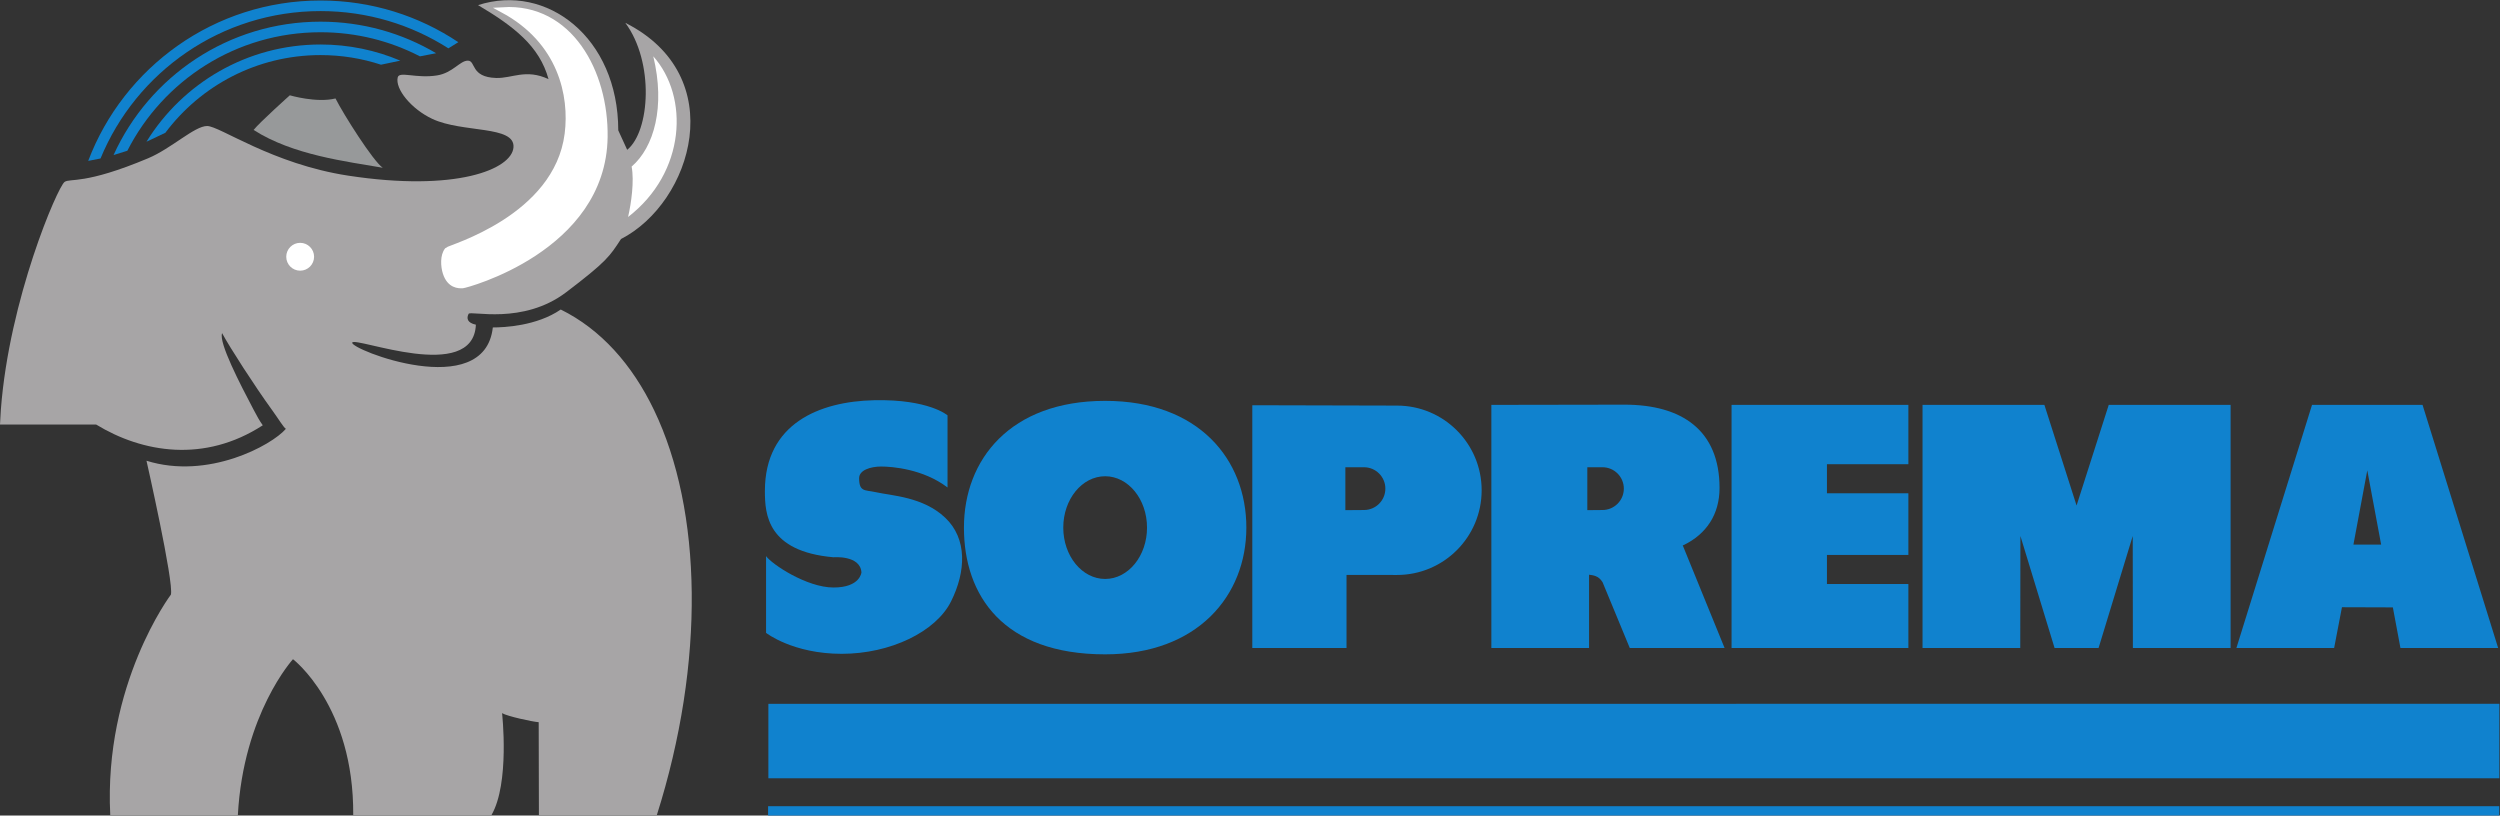
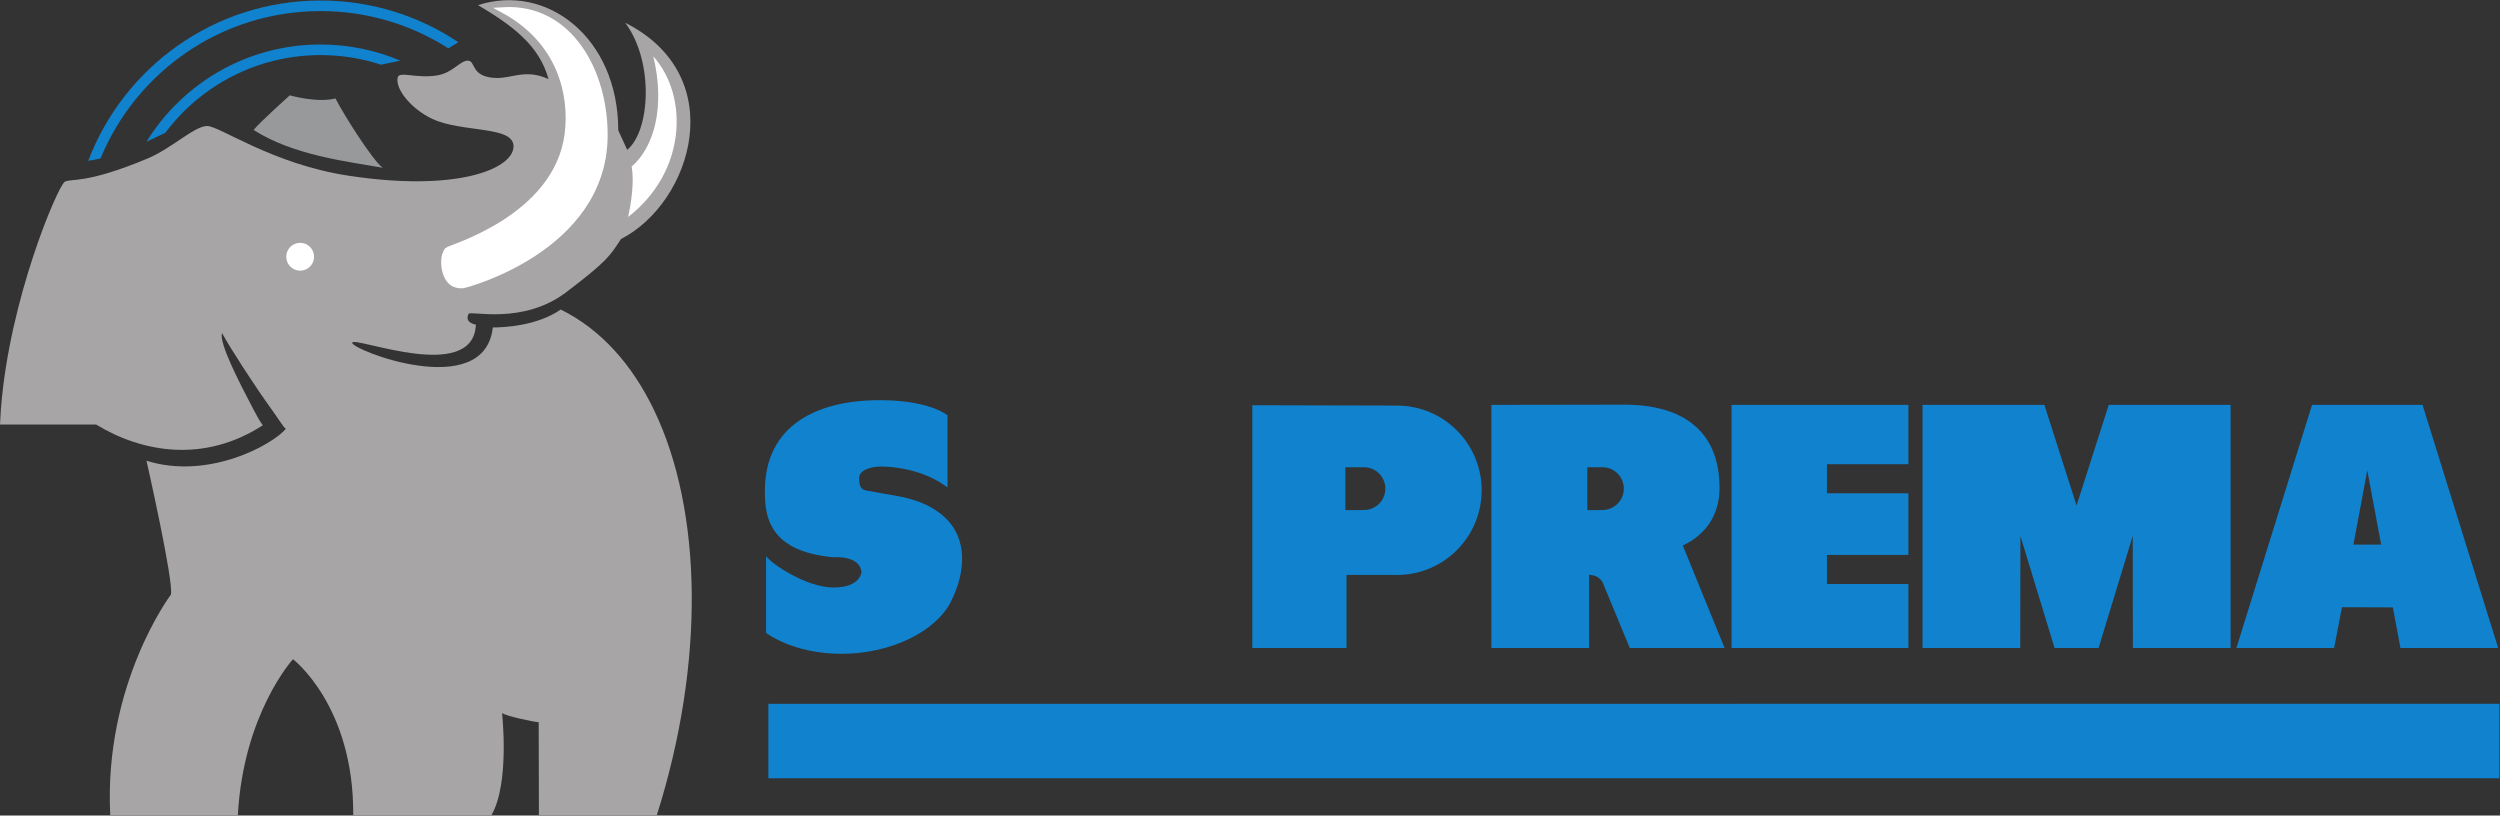
<svg xmlns="http://www.w3.org/2000/svg" viewBox="0 0 505.347 164.853" height="164.853" width="505.347" xml:space="preserve" id="svg2" version="1.1">
  <rect x="0" y="0" width="505.347" height="164.853" fill="#333333" stroke="none" />
  <defs id="defs6" />
  <g transform="matrix(1.333,0,0,-1.333,0,164.853)" id="g10">
    <g transform="scale(0.1)" id="g12">
      <path id="path14" style="fill:#a7a5a6;fill-opacity:1;fill-rule:nonzero;stroke:none" d="M 991.848,614.781 C 958.516,684.168 910.996,737.387 850.328,767.344 813.902,742.266 764.039,740.156 747.32,740.156 734.781,626.402 529.961,707.332 534.141,717.188 c 4.101,9.664 183.625,-62.719 187.5,27.148 -12.836,2.684 -14.629,9.574 -11.039,16.441 2.753,5.293 82.218,-17.277 148.086,32.844 61.207,46.574 65.683,54.039 83,80.613 108.082,55.536 166.602,247.216 6.57,327.836 44.187,-59.73 37.461,-164.5 2.828,-192.56 -4.621,9.83 -13.535,29.53 -13.535,29.53 -0.094,141 -108.699,223.55 -212.617,189.89 54.328,-32.24 93.148,-62.1 106.882,-112.26 -34.336,16.13 -55.074,1.05 -79.418,1.79 -39.41,1.2 -30.46,26.28 -43,26.28 -11.937,0 -22.871,-18.59 -46.57,-22.39 -31.656,-5.08 -57.332,6.86 -59.715,-3.01 -4.222,-17.46 20.614,-48.05 52.547,-62.98 45.977,-21.5 125.399,-9.56 123.008,-43 -2.383,-33.434 -87.18,-68.067 -250.797,-42.989 -115.297,17.676 -194.668,75.239 -213.773,75.239 -19.11,0 -53.985,-34.02 -89.571,-48.965 C 127.789,956.043 106.293,966.789 97.93,960.82 87.41,953.305 13.945,783.086 1.328,615.672 0.762,608.102 0.312,600.531 0,592.984 h 145.703 c 70.457,-43 164.414,-58.527 252.789,-1.195 -5.179,7.246 -8.418,13.164 -14.058,23.883 -20.368,38.719 -53.016,101.516 -47.649,115.848 11.793,-21.903 49.707,-80.618 75.235,-115.848 0.214,-0.297 0.437,-0.598 0.652,-0.891 10.316,-14.336 17.402,-26.301 20.851,-28.371 -21.492,-25.078 -118.234,-77.625 -211.382,-48.371 0,0 41.797,-184.508 37.023,-203.023 0,0 -102.113,-135.547 -91.961,-334.395 H 360.68 C 369.031,154.68 444.273,237.082 444.273,237.082 c 0,0 92.559,-70.453 91.364,-236.461 H 745.23 C 773.297,48.988 761.352,155.289 761.352,155.289 769.117,150.5 807.93,142.148 816.887,141.551 L 817.207,0.621 H 996.023 C 1069.8,233.43 1064.8,462.867 991.848,614.781" />
      <path id="path16" style="fill:#97999a;fill-opacity:1;fill-rule:nonzero;stroke:none" d="m 384.563,1039.64 c 9.546,11.94 54.933,52.55 54.933,52.55 0,0 40.602,-11.95 69.27,-4.78 11.941,-23.89 57.324,-95.543 71.656,-105.097 -54.938,9.554 -136.149,19.107 -195.859,57.327" />
      <path id="path18" style="fill:#ffffff;fill-opacity:1;fill-rule:nonzero;stroke:none" d="m 678.352,857.516 c -6.872,-8.368 -5.914,-24.641 -2.684,-34.637 6.266,-19.406 19.996,-19.406 25.969,-19.106 4.218,0.211 213.183,54.938 215.57,225.117 1.383,98.52 -53.144,198.85 -154.656,192.72 C 850.93,1174 867.781,1091.57 860.473,1033.67 844.355,905.883 681.309,861.117 678.352,857.516" />
      <path id="path20" style="fill:none;stroke:#ffffff;stroke-width:8.425;stroke-linecap:butt;stroke-linejoin:miter;stroke-miterlimit:4;stroke-dasharray:none;stroke-opacity:1" d="m 678.352,857.516 c -6.872,-8.368 -5.914,-24.641 -2.684,-34.637 6.266,-19.406 19.996,-19.406 25.969,-19.106 4.218,0.211 213.183,54.938 215.57,225.117 1.383,98.52 -53.144,198.85 -154.656,192.72 C 850.93,1174 867.781,1091.57 860.473,1033.67 844.355,905.883 681.309,861.117 678.352,857.516 Z" />
      <path id="path22" style="fill:#ffffff;fill-opacity:1;fill-rule:nonzero;stroke:none" d="m 455.18,826.25 c 11.66,0 21.109,9.453 21.109,21.113 0,11.66 -9.449,21.114 -21.109,21.114 -11.66,0 -21.11,-9.454 -21.11,-21.114 0,-11.66 9.45,-21.113 21.11,-21.113" />
      <path id="path24" style="fill:#ffffff;fill-opacity:1;fill-rule:nonzero;stroke:none" d="m 957.809,984.105 c 34.043,29.255 51.351,90.765 32.843,167.205 54.448,-61.18 49.658,-175.9 -38.214,-243.638 4.773,20.902 9.55,54.34 5.371,76.433" />
      <path id="path26" style="fill:#1082ce;fill-opacity:1;fill-rule:nonzero;stroke:none" d="m 606.996,1144.75 c -37.156,15.76 -78.027,24.48 -120.922,24.48 -111.597,0 -209.414,-58.99 -263.984,-147.47 l 28.652,13.6 c 53.606,71.53 139.063,117.82 235.332,117.82 32.024,0 62.848,-5.11 91.699,-14.59 l 29.223,6.16" />
      <path id="path28" style="fill:#1082ce;fill-opacity:1;fill-rule:nonzero;stroke:none" d="m 695.016,1172.72 c -59.786,39.94 -131.649,63.22 -208.942,63.22 -161.035,0 -298.472,-101.07 -352.336,-243.237 l 18.711,3.699 c 53.957,131.148 183.012,223.498 333.625,223.498 71.36,0 137.879,-20.73 193.867,-56.5 l 15.075,9.32" />
-       <path id="path30" style="fill:#1082ce;fill-opacity:1;fill-rule:nonzero;stroke:none" d="m 661.34,1156 c -51.352,30.41 -111.274,47.85 -175.266,47.85 -139.547,0 -259.722,-82.96 -313.886,-202.26 l 20.96,6.56 c 54.29,106.62 165.079,179.66 292.926,179.66 54.34,0 105.598,-13.2 150.746,-36.56 l 24.52,4.75" />
      <path id="path32" style="fill:#1082ce;fill-opacity:1;fill-rule:nonzero;stroke:none" d="M 3790.11,56.5 V 169.398 H 1165.2 V 56.5 h 2624.91" />
      <path id="path34" style="fill:#1082ce;fill-opacity:1;fill-rule:nonzero;stroke:none" d="M 2893.9,351.09 V 254.066 H 2625.78 V 622.742 H 2893.9 V 532.777 H 2770.42 V 488.676 H 2893.9 V 395.191 H 2770.42 V 351.09 h 123.48" />
      <path id="path36" style="fill:#1082ce;fill-opacity:1;fill-rule:nonzero;stroke:none" d="m 1436.85,606.867 c 0,0 -28.22,24.696 -111.13,22.934 -82.91,-1.766 -165.82,-35.285 -165.82,-137.602 0,-35.269 3.53,-91.715 104.08,-100.543 0,0 40.57,3.535 42.33,-22.922 0,0 -1.76,-22.937 -42.33,-22.937 -40.57,0 -93.49,35.281 -102.31,47.625 V 276.996 c 0,0 40.57,-31.75 114.66,-31.75 74.09,0 142.88,33.52 165.81,79.375 22.93,45.871 24.7,95.258 -8.82,127.016 -33.51,31.746 -80.77,33.23 -105.83,38.808 -15.88,3.524 -24.7,0 -24.7,21.172 0,12.34 17.64,17.637 33.51,17.637 15.88,0 63.51,-3.527 100.55,-31.762 v 109.375" />
      <path id="path38" style="fill:#1082ce;fill-opacity:1;fill-rule:nonzero;stroke:none" d="m 3628.58,315.648 11.49,-61.582 h 148.18 l -114.66,368.676 h -102.32 l 39.55,-211.879 h -42.04 l 39.55,211.879 H 3506 L 3391.34,254.066 h 148.19 l 11.86,61.836 77.19,-0.254" />
      <path id="path40" style="fill:#1082ce;fill-opacity:1;fill-rule:nonzero;stroke:none" d="m 3148.96,254.066 h -33.36 l -51.8,169.836 v 0 l -0.24,-169.836 h -148.17 v 368.676 h 184.77 l 48.8,-152.64 48.79,152.64 h 184.78 V 254.066 h -148.18 l -0.23,169.836 v 0 l -51.8,-169.836 h -33.36" />
-       <path id="path42" style="fill:#1082ce;fill-opacity:1;fill-rule:nonzero;stroke:none" d="M 3789.91,0 V 14.18 H 1164.75 V 0 h 2625.16" />
-       <path id="path44" style="fill:#1082ce;fill-opacity:1;fill-rule:nonzero;stroke:none" d="m 1675.87,358.773 c 35.06,0 63.5,34.856 63.5,77.872 0,43.007 -28.44,77.871 -63.5,77.871 -35.07,0 -63.5,-34.864 -63.5,-77.871 0,-43.016 28.43,-77.872 63.5,-77.872 z m -214.13,77.872 c 0,103.222 70.36,192.187 214.13,192.187 142.01,0 214.13,-88.965 214.13,-192.187 0,-103.223 -73.89,-192.196 -214.13,-192.196 -154.35,0 -214.13,88.973 -214.13,192.196" />
      <path id="path46" style="fill:#1082ce;fill-opacity:1;fill-rule:nonzero;stroke:none" d="m 2068.36,463.305 c 17.9,0 32.43,14.519 32.43,32.433 0,17.91 -14.53,32.43 -32.43,32.43 h -28.23 V 463.102 Z M 2041.9,254.066 h -142.88 v 368.133 l 219.36,-0.543 c 70.93,0 128.43,-57.5 128.43,-128.429 0,-70.918 -57.5,-128.418 -128.43,-128.418 l -76.48,0.039 V 254.066" />
      <path id="path48" style="fill:#1082ce;fill-opacity:1;fill-rule:nonzero;stroke:none" d="m 2429.98,463.305 c 17.91,0 32.43,14.519 32.43,32.433 0,17.91 -14.52,32.43 -32.43,32.43 h -22.93 v -65.066 z m 121.71,-53.477 63.51,-155.762 h -143.77 l -41.26,99.747 c -6.37,10.507 -15.19,10.507 -20.49,11.386 V 254.066 h -148.16 v 368.676 l 201.85,0.336 c 87.45,0 144.17,-39.137 144.17,-126.316 0,-39.903 -19.69,-69.824 -54.66,-86.758" />
      <path id="path50" style="fill:#1082ce;fill-opacity:1;fill-rule:nonzero;stroke:none" d="m 3789.98,169.488 v -0.09 H 2632.83 v 0.09 h 1157.15" />
    </g>
  </g>
</svg>